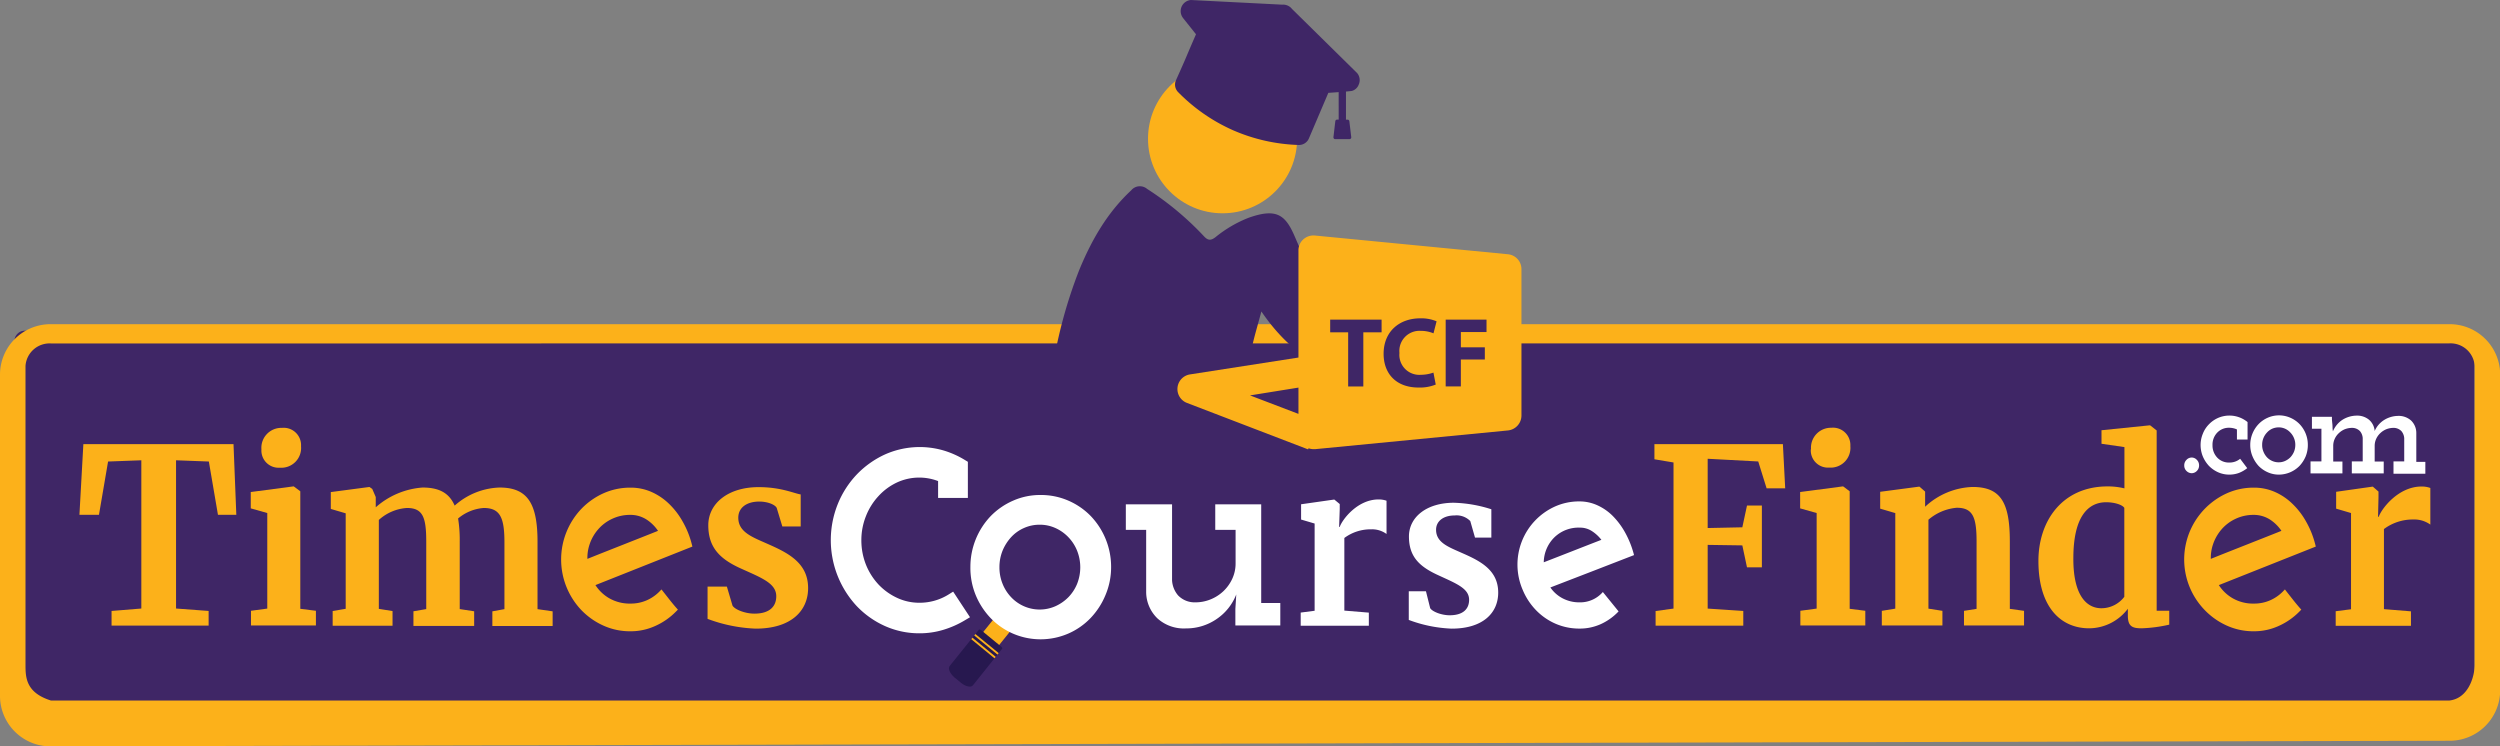
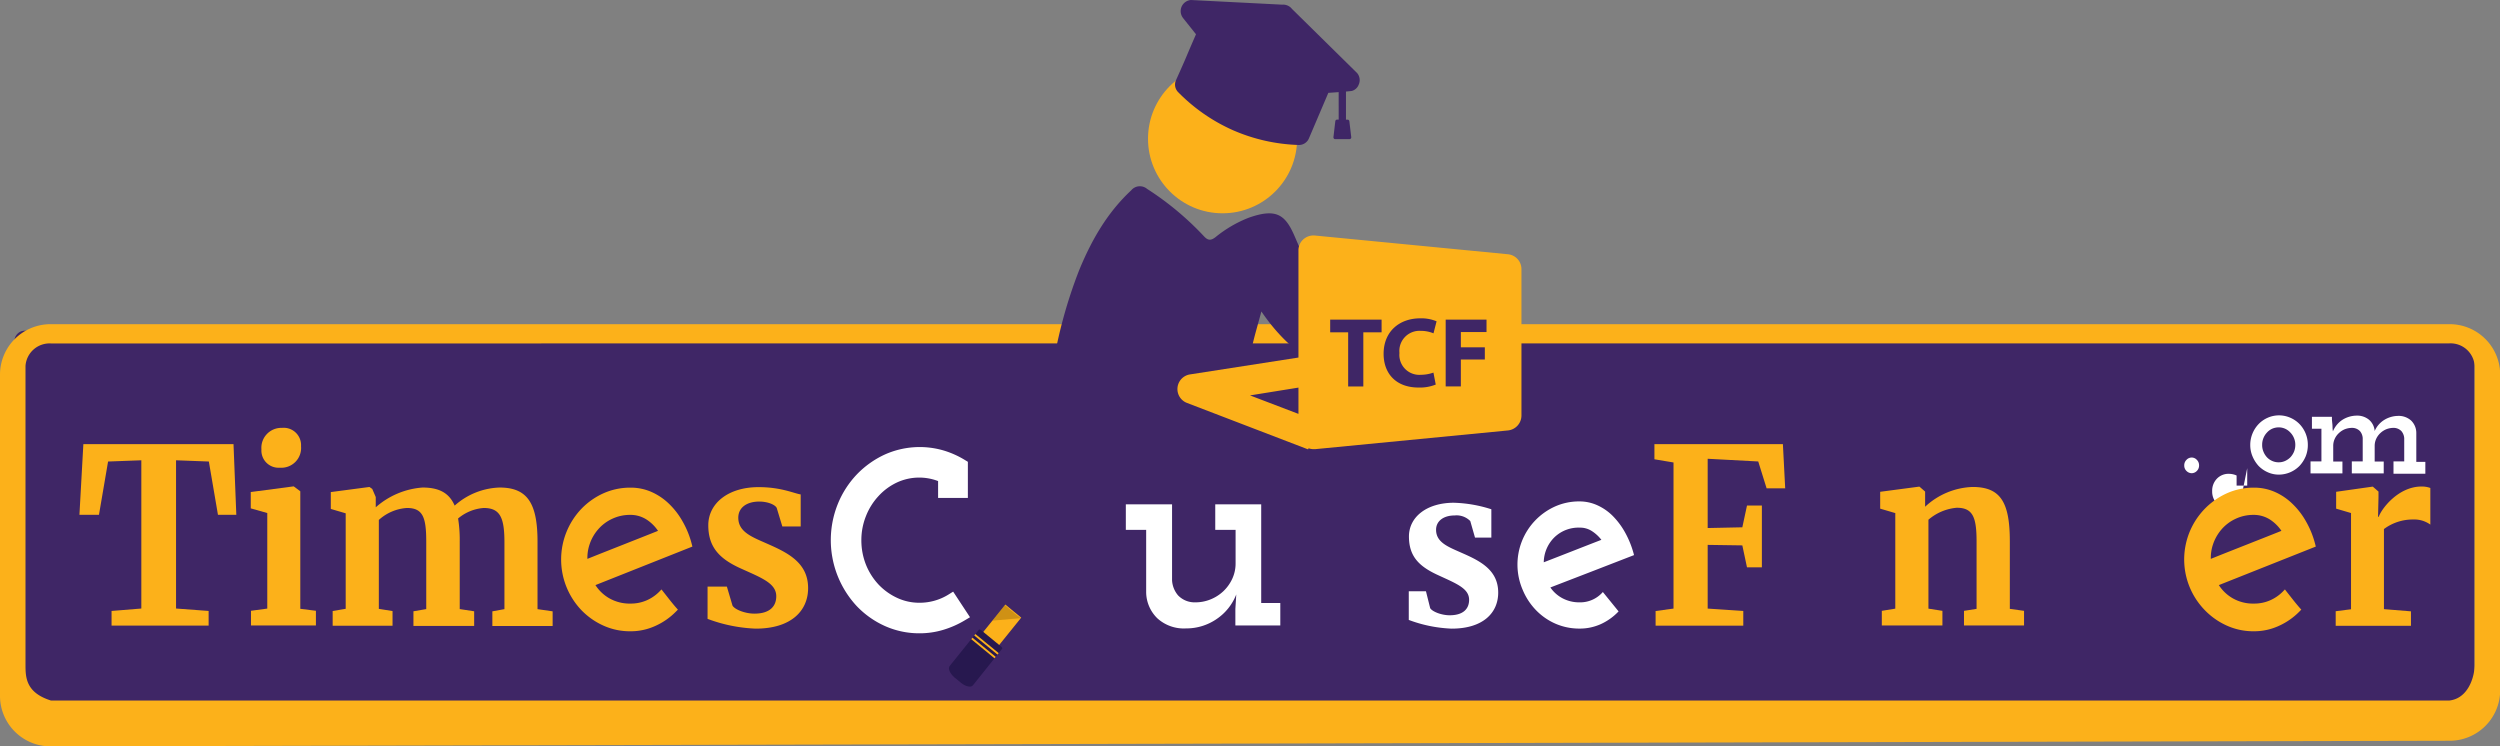
<svg xmlns="http://www.w3.org/2000/svg" id="Layer_1" data-name="Layer 1" viewBox="0 0 445.05 132.84">
  <rect x="0" y="0" width="445.05" height="132.84" fill="#808080" stroke="none" />
  <defs>
    <style>.cls-1{fill:#3f2666;}.cls-2{fill:#fcb11a;}.cls-3{fill:#010101;opacity:0.18;isolation:isolate;}.cls-4{fill:#27184f;}.cls-5{fill:#fff;}.cls-6{fill-opacity:0;}</style>
  </defs>
  <path class="cls-1" d="M438.66,128.27H4.41a1.85,1.85,0,0,1-1.84-1.84V60.71a1.85,1.85,0,0,1,1.84-1.84H438.66a1.85,1.85,0,0,1,1.84,1.84v65.72A1.84,1.84,0,0,1,438.66,128.27Z" />
  <path class="cls-2" d="M436,131.87l-426.89,1A9,9,0,0,1,0,124V66.51a9,9,0,0,1,9.08-8.8H436a9,9,0,0,1,9.08,8.8v56.56A9,9,0,0,1,436,131.87ZM9.08,61.14a4.3,4.3,0,0,0-4.54,4v53.16c0,2.2,0,5,4.54,6.41H436c3.38-.35,4.54-4.2,4.54-6.41V65.13a4.3,4.3,0,0,0-4.54-4Z" />
  <path class="cls-1" d="M224.55,55.45c8.58,12.55,16.36,9.46,24.73,21.72l.33-.17c-.9-2.49-3,0-3.93-2.51-5.55-14.25-9.09-18.17-15.12-32.23-1.7-4-3.25-5.27-8.26-3.5a22,22,0,0,0-5.93,3.47c-.88.67-1.38.55-2.07-.2a53.18,53.18,0,0,0-10.09-8.4,2,2,0,0,0-2.84.26c-4.29,4-7.06,8.88-9.25,14.19a84.72,84.72,0,0,0-4.94,18.72c-.12.75,0,1.07.83,1,7.86-1.07,15.72-2.1,23.59-3.15,3.21-.43,6.41-.89,9.62-1.28a1.63,1.63,0,0,0,1.64-1.5C223.31,59.81,223.92,57.83,224.55,55.45Z" />
  <circle class="cls-2" cx="217.64" cy="24.7" r="13.27" />
  <path class="cls-1" d="M241.87,15.08a1.81,1.81,0,0,1-1.26,1.12l-1,.1v5h.25a.32.32,0,0,1,.35.28l.14,1.16c.07.56.13,1.11.2,1.67a.3.3,0,0,1-.07.24.3.3,0,0,1-.22.12h-2.59a.3.3,0,0,1-.22-.12.34.34,0,0,1-.07-.24l.33-2.83a.33.33,0,0,1,.35-.29h.25V16.4l-1.84.13L233,24.67a1.92,1.92,0,0,1-1.81,1.14,31.65,31.65,0,0,1-11.65-2.61h0a31.65,31.65,0,0,1-9.81-6.8,1.9,1.9,0,0,1-.39-2.1c2-4.45,1.4-3.18,3.05-7l.52-1.2-2.28-2.86a2,2,0,0,1-.27-2.08A2,2,0,0,1,212,0l16.27.83a2,2,0,0,1,1.73.76L241.59,13A1.94,1.94,0,0,1,241.87,15.08Z" />
  <path class="cls-2" d="M270.85,74V47.89a2.66,2.66,0,0,0-2.43-2.63L234.1,41.93a2.7,2.7,0,0,0-2.07.67,2.62,2.62,0,0,0-.88,2V63.65l-19.29,3a2.64,2.64,0,0,0-.55,5.08L232.87,80l.08-.2a2.75,2.75,0,0,0,.9.16h.26l34.32-3.33A2.68,2.68,0,0,0,270.85,74Zm-39.7-.32-8.62-3.29L231.15,69Z" />
  <path class="cls-1" d="M240,59.16h-3.2V56.9h9.15v2.26h-3.25V68.8H240V59.16Z" />
  <path class="cls-1" d="M255.59,68.46a7.53,7.53,0,0,1-3.05.53c-4.11,0-6.23-2.58-6.23-6,0-4.06,2.9-6.32,6.5-6.32a7,7,0,0,1,2.93.53l-.55,2.14a5.83,5.83,0,0,0-2.26-.44,3.58,3.58,0,0,0-3.8,3.94,3.55,3.55,0,0,0,3.81,3.88,6.77,6.77,0,0,0,2.24-.39Z" />
  <path class="cls-1" d="M257.35,56.9h7.28v2.21h-4.57v2.72h4.27V64h-4.27v4.79h-2.7V56.9Z" />
  <polygon class="cls-2" points="178.97 107.62 181.8 109.95 176.72 116.25 173.89 113.93 178.97 107.62" />
  <path class="cls-3" d="M178.89,107.72l-2.22,2.76,5.06-.43C180.4,109.1,178.89,107.71,178.89,107.72Z" />
  <path class="cls-4" d="M169.07,118.55l5.2-6.46c.06-.07.22,0,.35.06l3.66,3c.13.11.19.26.13.33L173.2,122c-.34.43-1.28.24-2.09-.42l-1.22-1C169.09,119.87,168.71,119,169.07,118.55Z" />
  <polygon class="cls-2" points="173.64 112.87 177.79 116.27 177.57 116.53 173.43 113.13 173.64 112.87" />
  <polygon class="cls-2" points="173.12 113.52 177.26 116.93 177.04 117.19 172.89 113.78 173.12 113.52" />
-   <path class="cls-5" d="M172.75,100.93a13.08,13.08,0,0,1,3.62-9.06,12.56,12.56,0,0,1,4-2.75,11.83,11.83,0,0,1,4.89-1,12.17,12.17,0,0,1,4.92,1,12.47,12.47,0,0,1,4,2.75,13.08,13.08,0,0,1,3.62,9.06,12.73,12.73,0,0,1-1,5,13.22,13.22,0,0,1-2.65,4.09,12.24,12.24,0,0,1-4,2.78,12.42,12.42,0,0,1-9.81,0,12.33,12.33,0,0,1-4-2.78,13.22,13.22,0,0,1-2.65-4.09A12.73,12.73,0,0,1,172.75,100.93Zm5.17.06a7.73,7.73,0,0,0,.56,2.94,7.42,7.42,0,0,0,1.53,2.39,7,7,0,0,0,2.27,1.6,6.94,6.94,0,0,0,5.6,0,7.71,7.71,0,0,0,2.31-1.6,7.49,7.49,0,0,0,1.56-2.39,8,8,0,0,0,0-5.88,7.51,7.51,0,0,0-1.56-2.42A7.37,7.37,0,0,0,187.88,94a6.67,6.67,0,0,0-2.8-.59,6.76,6.76,0,0,0-2.8.59A6.85,6.85,0,0,0,180,95.63a8.16,8.16,0,0,0-1.53,2.42A7.81,7.81,0,0,0,177.92,101Z" />
  <path class="cls-5" d="M388.84,82.85a1.35,1.35,0,0,1,.41-1,1.27,1.27,0,0,1,.92-.4,1.24,1.24,0,0,1,.9.4,1.36,1.36,0,0,1,.41,1,1.35,1.35,0,0,1-.41,1,1.27,1.27,0,0,1-.9.39,1.3,1.3,0,0,1-.92-.39A1.31,1.31,0,0,1,388.84,82.85Z" />
-   <path class="cls-5" d="M400.05,83.34a5.64,5.64,0,0,1-1.47.85,4.9,4.9,0,0,1-1.72.3,4.83,4.83,0,0,1-2-.42,5.3,5.3,0,0,1-1.62-1.13,5.72,5.72,0,0,1-1.09-1.68,5.35,5.35,0,0,1-.4-2.05,5.19,5.19,0,0,1,.4-2,4.93,4.93,0,0,1,1.09-1.68,5.14,5.14,0,0,1,1.62-1.13,5.08,5.08,0,0,1,3.77-.11,5,5,0,0,1,1.48.85v3.11h-1.89v-1.8a3.32,3.32,0,0,0-1.35-.3,2.85,2.85,0,0,0-2.17.88,3.08,3.08,0,0,0-.83,2.21,3.14,3.14,0,0,0,.83,2.21,2.81,2.81,0,0,0,2.17.89,2.9,2.9,0,0,0,1.92-.67Z" />
+   <path class="cls-5" d="M400.05,83.34v3.11h-1.89v-1.8a3.32,3.32,0,0,0-1.35-.3,2.85,2.85,0,0,0-2.17.88,3.08,3.08,0,0,0-.83,2.21,3.14,3.14,0,0,0,.83,2.21,2.81,2.81,0,0,0,2.17.89,2.9,2.9,0,0,0,1.92-.67Z" />
  <path class="cls-5" d="M400.59,79.21a5.38,5.38,0,0,1,1.49-3.72,5.07,5.07,0,0,1,1.63-1.13,5,5,0,0,1,4,0,5.15,5.15,0,0,1,1.65,1.13,5.31,5.31,0,0,1,1.48,3.72,5.35,5.35,0,0,1-.39,2.05,5.72,5.72,0,0,1-1.09,1.68,5.17,5.17,0,0,1-3.66,1.55,4.75,4.75,0,0,1-2-.42,5.23,5.23,0,0,1-1.63-1.13A5.93,5.93,0,0,1,401,81.26,5.17,5.17,0,0,1,400.59,79.21Zm2.12,0a3,3,0,0,0,.23,1.2,3.23,3.23,0,0,0,.63,1,2.79,2.79,0,0,0,.93.65,2.75,2.75,0,0,0,1.15.24,2.71,2.71,0,0,0,1.14-.24,3.1,3.1,0,0,0,.94-.65,3.29,3.29,0,0,0,.65-1,3.17,3.17,0,0,0,.23-1.2,3.07,3.07,0,0,0-.23-1.21,3.11,3.11,0,0,0-.65-1,2.8,2.8,0,0,0-2.08-.92,2.92,2.92,0,0,0-1.15.24,2.73,2.73,0,0,0-.93.68,3.14,3.14,0,0,0-.86,2.19Z" />
  <path class="cls-5" d="M426.1,82.14H428V78a2.18,2.18,0,0,0-.5-1.25,1.92,1.92,0,0,0-1.41-.58,3.58,3.58,0,0,0-1.27.24,3.45,3.45,0,0,0-1.07.69,3.28,3.28,0,0,0-.73,1,3,3,0,0,0-.28,1.3v2.76h1.61v2.11h-5.68V82.14h1.94V78a2.1,2.1,0,0,0-.49-1.25,1.93,1.93,0,0,0-1.42-.58,3.67,3.67,0,0,0-1.27.24,3.4,3.4,0,0,0-1.06.69,3.12,3.12,0,0,0-.73,1,3,3,0,0,0-.28,1.3v2.76H417v2.11h-5.68V82.14h1.94V76.32h-1.69V74.2h3.56v.25c0,.42.06.82.09,1.16s0,.74.09,1.17a4.54,4.54,0,0,1,1.62-2,4.83,4.83,0,0,1,2.55-.79,3.31,3.31,0,0,1,2.26.74,2.93,2.93,0,0,1,1,2,4.36,4.36,0,0,1,1.63-1.93,4.8,4.8,0,0,1,2.48-.76,3.31,3.31,0,0,1,2.38.83,3.07,3.07,0,0,1,.92,2.17v5.18h1.61v2.11h-5.67V82.14Z" />
  <path class="cls-2" d="M25.17,81.94l-5.93.22-1.62,9.48H14.14l.7-12.57H41.57l.5,12.57H38.8l-1.62-9.48-5.84-.22v26.39l5.8.43v2.61H19.86v-2.61l5.3-.43V81.94Z" />
  <path class="cls-2" d="M47.58,91.33l-2.94-.83V87.59l7.58-1h.08l1.16.87v20.92l2.78.35v2.61H44.68v-2.61l2.9-.39ZM46.54,80a3.55,3.55,0,0,1,3.65-3.83,3.09,3.09,0,0,1,3.4,3.26,3.52,3.52,0,0,1-3.77,3.83h0A3.06,3.06,0,0,1,46.54,80Z" />
  <path class="cls-2" d="M59.22,108.77l2.32-.39v-17l-2.65-.78v-3l6.88-.91.5.35.62,1.44v1.83a14.12,14.12,0,0,1,8.33-3.52c3,0,4.76,1,5.72,3.22a12.57,12.57,0,0,1,8-3.22c5,0,6.75,2.87,6.75,9.65v12l2.69.39v2.61H87.65v-2.61l2.15-.39V96.56c0-4.39-.75-6.13-3.69-6.13a8,8,0,0,0-4.56,1.87,24.06,24.06,0,0,1,.29,4.13v12l2.57.39v2.61H73.6v-2.61l2.28-.39v-12c0-4.31-.58-6-3.44-6a8.24,8.24,0,0,0-5,2.13v15.83l2.44.39v2.61H59.22v-2.62Z" />
  <path class="cls-2" d="M122.67,96.94l-17.41,7a7.79,7.79,0,0,0,7,4.08,7.44,7.44,0,0,0,3-.61,7.64,7.64,0,0,0,2.42-1.65l1.11,1.41q.57.72,1.17,1.41a11.67,11.67,0,0,1-3.5,2.45,10.06,10.06,0,0,1-4.22.88,11,11,0,0,1-4.61-1,12.21,12.21,0,0,1-3.77-2.64,12.59,12.59,0,0,1,0-17.38,12.21,12.21,0,0,1,3.77-2.64,11,11,0,0,1,4.61-1,8.63,8.63,0,0,1,3.5.72,10.21,10.21,0,0,1,3,2,13.22,13.22,0,0,1,2.36,3.08A15.39,15.39,0,0,1,122.67,96.94Zm-10.46-5.78a7.88,7.88,0,0,0-3.44.75,8,8,0,0,0-2.66,2,8.4,8.4,0,0,0-1.63,2.87,8.17,8.17,0,0,0-.36,3.43c2.29-.92,4.59-1.83,6.88-2.73s4.59-1.81,6.88-2.73a7.51,7.51,0,0,0-2.38-2.59A5.72,5.72,0,0,0,112.21,91.16Z" />
  <path class="cls-2" d="M112.26,112.38a11.51,11.51,0,0,1-4.82-1,12.66,12.66,0,0,1-3.92-2.74,13.08,13.08,0,0,1,0-18.08,12.69,12.69,0,0,1,3.92-2.75,11.66,11.66,0,0,1,4.82-1,9.14,9.14,0,0,1,3.7.76,10.73,10.73,0,0,1,3.13,2.11,13.49,13.49,0,0,1,2.45,3.19,16,16,0,0,1,1.61,4l.11.43L106,104.16a7.21,7.21,0,0,0,2.37,2.29,7.33,7.33,0,0,0,3.91,1,7,7,0,0,0,2.82-.57,7.25,7.25,0,0,0,2.26-1.54l.4-.41.35.45,1.11,1.41c.37.47.76.94,1.15,1.39l.31.35-.33.33a12,12,0,0,1-3.65,2.55A10.52,10.52,0,0,1,112.26,112.38Zm0-24.6a10.53,10.53,0,0,0-4.41.92,11.91,11.91,0,0,0-3.62,2.54A11.76,11.76,0,0,0,101.8,95a11.94,11.94,0,0,0-.89,4.58,11.68,11.68,0,0,0,.89,4.6,12,12,0,0,0,2.43,3.74,11.88,11.88,0,0,0,3.62,2.53,10.38,10.38,0,0,0,4.41.93,9.54,9.54,0,0,0,4-.84,10.87,10.87,0,0,0,3-2c-.3-.35-.59-.71-.88-1.07l-.77-1a8.34,8.34,0,0,1-2.16,1.37,8.06,8.06,0,0,1-3.22.65,8.42,8.42,0,0,1-4.42-1.18,8.33,8.33,0,0,1-3-3.16l-.27-.5,17.51-7a14,14,0,0,0-1.39-3.3,12.54,12.54,0,0,0-2.27-3,9.59,9.59,0,0,0-2.84-1.91A8.06,8.06,0,0,0,112.26,87.78Zm-8.58,13.14-.06-.66a8.67,8.67,0,0,1,.38-3.64,9,9,0,0,1,1.73-3,8.53,8.53,0,0,1,6.47-2.92,6.29,6.29,0,0,1,3.58,1.08,8.08,8.08,0,0,1,2.53,2.76l.28.5-.53.21c-2.29.92-4.59,1.83-6.88,2.73s-4.59,1.81-6.88,2.73Zm8.52-9.26a7.37,7.37,0,0,0-3.22.7,7.46,7.46,0,0,0-2.5,1.88,7.76,7.76,0,0,0-1.53,2.7,7.44,7.44,0,0,0-.38,2.55c2.08-.84,4.17-1.66,6.24-2.48s4.22-1.66,6.33-2.51a7.19,7.19,0,0,0-1.92-1.93A5.26,5.26,0,0,0,112.2,91.66Z" />
  <path class="cls-2" d="M130.4,107.81c.41.7,2.24,1.43,3.9,1.43,2.73,0,3.89-1.3,3.89-3.09,0-2.35-2.69-3.3-6.42-5s-5.68-3.78-5.68-7.65,3.52-6.78,8.95-6.78c4,0,6.22,1.09,7.5,1.3v5.7h-3.27l-1-3.3c-.29-.57-1.57-1.13-3.11-1.13-2.24,0-3.73,1.09-3.73,2.87,0,2.61,2.57,3.48,5.3,4.7,3.56,1.57,7.13,3.35,7.13,7.83,0,4.09-3.07,7.22-9.32,7.22a27.25,27.25,0,0,1-8.58-1.74v-5.74h3.44Z" />
  <path class="cls-5" d="M254.6,108.26c.37.62,2,1.27,3.47,1.27,2.43,0,3.46-1.16,3.46-2.75,0-2.09-2.39-2.93-5.71-4.48s-5-3.36-5-6.8,3.13-6,8-6a23.71,23.71,0,0,1,6.67,1.16V95.7h-2.91l-.84-2.94a3.42,3.42,0,0,0-2.77-1c-2,0-3.32,1-3.32,2.55,0,2.32,2.29,3.09,4.72,4.18,3.16,1.39,6.34,3,6.34,7,0,3.64-2.73,6.42-8.29,6.42a24.29,24.29,0,0,1-7.63-1.55v-5.1h3.06Z" />
  <path class="cls-5" d="M168,87.63V85a10.14,10.14,0,0,0-4.31-1,10.29,10.29,0,0,0-4.41,1,11.53,11.53,0,0,0-3.6,2.63,12.38,12.38,0,0,0-2.44,3.89,12.86,12.86,0,0,0,0,9.4,11.83,11.83,0,0,0,6,6.44,10.29,10.29,0,0,0,4.41,1,10.66,10.66,0,0,0,5.68-1.61l1.86,2.87a16.11,16.11,0,0,1-3.54,1.59,13.44,13.44,0,0,1-4,.59,13.88,13.88,0,0,1-5.76-1.22,14.78,14.78,0,0,1-4.7-3.33,15.88,15.88,0,0,1-4.33-11,16,16,0,0,1,1.16-6.07,15.66,15.66,0,0,1,3.17-5,15.28,15.28,0,0,1,4.7-3.35,13.52,13.52,0,0,1,5.76-1.24,13.76,13.76,0,0,1,4,.57,14.94,14.94,0,0,1,3.58,1.61v4.87H168Z" />
  <path class="cls-5" d="M163.68,112.74a14.94,14.94,0,0,1-6.18-1.31,15.93,15.93,0,0,1-5-3.55,17.24,17.24,0,0,1-3.37-18.12,16.73,16.73,0,0,1,3.37-5.27,16.47,16.47,0,0,1,5-3.57A15.17,15.17,0,0,1,168,80.2a16.07,16.07,0,0,1,3.82,1.72l.48.29v6.43H167v-3a9.42,9.42,0,0,0-7.3.24,10.52,10.52,0,0,0-3.29,2.41,11.32,11.32,0,0,0-2.25,3.58,11.5,11.5,0,0,0-.82,4.33,11.73,11.73,0,0,0,.82,4.33,11.35,11.35,0,0,0,2.24,3.53,10.8,10.8,0,0,0,3.3,2.37,9.27,9.27,0,0,0,4,.87,9.7,9.7,0,0,0,5.15-1.46l.83-.52,3,4.56-.89.53A17,17,0,0,1,168,112.1,14.56,14.56,0,0,1,163.68,112.74Zm0-31.15a12.43,12.43,0,0,0-5.34,1.15,14.21,14.21,0,0,0-4.4,3.13,14.75,14.75,0,0,0-3,4.64,15.13,15.13,0,0,0-1.08,5.7,14.85,14.85,0,0,0,1.08,5.66,14.64,14.64,0,0,0,3,4.63,13.92,13.92,0,0,0,4.39,3.11,12.93,12.93,0,0,0,5.35,1.13,12.6,12.6,0,0,0,3.7-.55,15.8,15.8,0,0,0,2.41-1L169,108a11.65,11.65,0,0,1-5.35,1.28,11.33,11.33,0,0,1-4.84-1.06,12.76,12.76,0,0,1-6.54-7,13.73,13.73,0,0,1,0-10.14,13.38,13.38,0,0,1,2.63-4.2,12.61,12.61,0,0,1,3.91-2.86,11.43,11.43,0,0,1,9.57,0l.58.27v2.3h1.27v-3.3a13.76,13.76,0,0,0-2.87-1.22A12.85,12.85,0,0,0,163.68,81.59Z" />
  <path class="cls-6" d="M174.63,100.55a11.5,11.5,0,0,1,3.18-8,11.21,11.21,0,0,1,3.48-2.42,10.52,10.52,0,0,1,4.31-.89,10.69,10.69,0,0,1,4.33.89,11.12,11.12,0,0,1,3.51,2.42A11.69,11.69,0,0,1,195.77,105a11.74,11.74,0,0,1-2.33,3.6,10.88,10.88,0,0,1-3.51,2.45,10.72,10.72,0,0,1-4.33.89,10.56,10.56,0,0,1-4.31-.89,10.75,10.75,0,0,1-3.48-2.45,11.56,11.56,0,0,1-2.33-3.6A11.36,11.36,0,0,1,174.63,100.55Zm4.55.06A6.77,6.77,0,0,0,181,105.3a6.15,6.15,0,0,0,2,1.41,6.13,6.13,0,0,0,4.94,0,6.85,6.85,0,0,0,2-1.41,6.53,6.53,0,0,0,1.37-2.1A6.87,6.87,0,0,0,190,95.89a6.59,6.59,0,0,0-2-1.44,6.13,6.13,0,0,0-4.94,0,6.13,6.13,0,0,0-2,1.44A6.69,6.69,0,0,0,179.67,98,6.94,6.94,0,0,0,179.18,100.61Z" />
  <path class="cls-5" d="M200.47,89.78h8.18V103.3a4.51,4.51,0,0,0,1.07,2.69,4.08,4.08,0,0,0,3.05,1.24,7.15,7.15,0,0,0,2.72-.52,7.32,7.32,0,0,0,2.28-1.45,7.22,7.22,0,0,0,1.59-2.21,6.47,6.47,0,0,0,.6-2.79V94.33h-3.62V89.78h8.18v17.57h3.4v4h-8v-2.94l.16-2.59a9.37,9.37,0,0,1-3.54,4.41,9.51,9.51,0,0,1-5.4,1.64,7,7,0,0,1-5.1-1.79,6.57,6.57,0,0,1-2-4.67V94.33h-3.62V89.78Z" />
  <path class="cls-5" d="M290.89,98.82l-7.43,2.88L276,104.58a6,6,0,0,0,2.17,1.93,6.35,6.35,0,0,0,3,.72,5.35,5.35,0,0,0,4.17-1.84l2.8,3.45a10.14,10.14,0,0,1-3.13,2.25,9.05,9.05,0,0,1-3.84.81,10.56,10.56,0,0,1-4.31-.89,10.86,10.86,0,0,1-3.48-2.45,11.56,11.56,0,0,1-2.33-3.6,11.34,11.34,0,0,1,5.81-14.81,10.52,10.52,0,0,1,4.31-.89,7.7,7.7,0,0,1,3.26.72,9.25,9.25,0,0,1,2.8,2,13.34,13.34,0,0,1,2.17,3A16.63,16.63,0,0,1,290.89,98.82Zm-9.66-4.89a6.16,6.16,0,0,0-4.55,1.76,6.36,6.36,0,0,0-1.86,4.41q2.58-1,5.13-2t5.13-2a6.77,6.77,0,0,0-1.73-1.58A3.85,3.85,0,0,0,281.23,93.93Z" />
  <path class="cls-2" d="M297.92,82.33l-3.4-.57v-2.7h22.87l.41,7.87h-3.31L313,82.15,304,81.67V94l6.17-.13L311,90h2.65v11H311l-.83-3.91L304,97v11.34l6.34.43v2.61H294.73v-2.61l3.19-.43v-26Z" />
-   <path class="cls-2" d="M323.4,91.33l-2.94-.83V87.59l7.58-1h.08l1.16.87v20.92l2.78.35v2.61H320.5v-2.61l2.9-.39v-17Zm-1-11.35A3.55,3.55,0,0,1,326,76.15a3.09,3.09,0,0,1,3.4,3.26,3.52,3.52,0,0,1-3.77,3.83h0A3.06,3.06,0,0,1,322.36,80Z" />
  <path class="cls-2" d="M337.36,91.33l-2.65-.78v-3l6.88-.91h.12l1,.87v1.7l0,1a13,13,0,0,1,8.45-3.52c5,0,6.63,2.74,6.63,9.7v12l2.53.35v2.61H349.63v-2.61l2.24-.35v-12c0-4.31-.66-6-3.52-6a8.9,8.9,0,0,0-5.05,2.13v15.83l2.49.39v2.61H335v-2.61l2.4-.39V91.33Z" />
-   <path class="cls-2" d="M362.88,99.85c0-7.13,4.27-13.26,12.31-13.26a12.37,12.37,0,0,1,3,.35V79.59L374.11,79V76.59l8.54-.87h.12l1.16.91v32.09h2.24v2.48a25.45,25.45,0,0,1-4.93.65c-1.66,0-2.44-.35-2.44-2.26v-1.22a8.68,8.68,0,0,1-6.88,3.48C367,111.86,362.88,108.25,362.88,99.85Zm15.29,6.39V90.41c-.37-.57-1.78-1-3.23-1-3.23,0-5.8,2.57-5.84,9.78-.08,6.48,2.15,9.09,5,9.09A5.13,5.13,0,0,0,378.17,106.24Z" />
  <path class="cls-2" d="M411.67,96.94l-17.41,7a7.79,7.79,0,0,0,7,4.08,7.44,7.44,0,0,0,3-.61,7.64,7.64,0,0,0,2.42-1.65l1.11,1.41q.57.72,1.17,1.41a11.67,11.67,0,0,1-3.5,2.45,10.06,10.06,0,0,1-4.22.88,11,11,0,0,1-4.61-1,12.21,12.21,0,0,1-3.77-2.64,12.59,12.59,0,0,1,0-17.38,12.21,12.21,0,0,1,3.77-2.64,11,11,0,0,1,4.61-1,8.63,8.63,0,0,1,3.5.72,10.21,10.21,0,0,1,3,2,13.22,13.22,0,0,1,2.36,3.08A15.39,15.39,0,0,1,411.67,96.94Zm-10.46-5.78a7.88,7.88,0,0,0-3.44.75,8,8,0,0,0-2.66,2,8.4,8.4,0,0,0-1.63,2.87,8.17,8.17,0,0,0-.36,3.43c2.29-.92,4.59-1.83,6.88-2.73s4.59-1.81,6.88-2.73a7.51,7.51,0,0,0-2.38-2.59A5.75,5.75,0,0,0,401.21,91.16Z" />
  <path class="cls-2" d="M401.25,112.38a11.5,11.5,0,0,1-4.81-1,12.66,12.66,0,0,1-3.92-2.74,12.93,12.93,0,0,1,3.92-20.83,11.65,11.65,0,0,1,4.81-1,9.16,9.16,0,0,1,3.71.76,10.53,10.53,0,0,1,3.13,2.11,13.49,13.49,0,0,1,2.45,3.19,16.13,16.13,0,0,1,1.61,4l.11.43L395,104.16a7.21,7.21,0,0,0,2.37,2.29,7.29,7.29,0,0,0,3.9,1,7,7,0,0,0,2.83-.57,7.25,7.25,0,0,0,2.26-1.54l.4-.41.35.45,1.11,1.41c.37.47.76.94,1.15,1.39l.31.35-.33.33a12,12,0,0,1-3.65,2.55A10.53,10.53,0,0,1,401.25,112.38Zm0-24.6a10.52,10.52,0,0,0-4.4.92,11.91,11.91,0,0,0-3.62,2.54A11.76,11.76,0,0,0,390.8,95a11.86,11.86,0,0,0,6.05,15.45,10.37,10.37,0,0,0,4.4.93,9.55,9.55,0,0,0,4-.84,10.87,10.87,0,0,0,3-2c-.3-.35-.59-.71-.88-1.07l-.77-1a8.44,8.44,0,0,1-2.16,1.37,8.07,8.07,0,0,1-3.23.65,8.28,8.28,0,0,1-7.43-4.34l-.28-.5,17.53-7a14.89,14.89,0,0,0-1.4-3.3,12.81,12.81,0,0,0-2.27-3,9.51,9.51,0,0,0-2.85-1.91A8,8,0,0,0,401.25,87.78Zm-8.57,13.14-.06-.66a8.65,8.65,0,0,1,.38-3.64,9,9,0,0,1,1.73-3,8.54,8.54,0,0,1,6.48-2.92,6.28,6.28,0,0,1,3.57,1.08,8.08,8.08,0,0,1,2.53,2.76l.28.5-.53.21c-2.29.92-4.59,1.83-6.88,2.73s-4.59,1.81-6.88,2.73Zm8.53-9.26a7.38,7.38,0,0,0-3.23.7,7.46,7.46,0,0,0-2.5,1.88,7.92,7.92,0,0,0-1.53,2.7,7.44,7.44,0,0,0-.38,2.55c2.08-.84,4.17-1.66,6.24-2.48s4.22-1.66,6.33-2.51a7.19,7.19,0,0,0-1.92-1.93A5.33,5.33,0,0,0,401.21,91.66Z" />
  <path class="cls-2" d="M415.8,108.81l2.73-.35V91.33l-2.65-.78v-3l6.42-.91h.12l1,.87v1L423.34,92h.12c.5-1.44,3.48-5.39,7.62-5.39a4.39,4.39,0,0,1,1.57.26v6.52a4.87,4.87,0,0,0-3-.91,8.6,8.6,0,0,0-5.26,1.7v14.26l4.81.39v2.57H415.8v-2.58Z" />
-   <path class="cls-5" d="M231.55,109.05l2.48-.32V93.2l-2.41-.71V89.77l5.82-.83h.11l.95.79v.87l-.11,3.2h.11c.45-1.31,3.15-4.89,6.91-4.89a4.2,4.2,0,0,1,1.42.23v5.92a4.36,4.36,0,0,0-2.74-.83,7.84,7.84,0,0,0-4.77,1.54V108.7l4.36.36v2.33H231.55v-2.34Z" />
</svg>